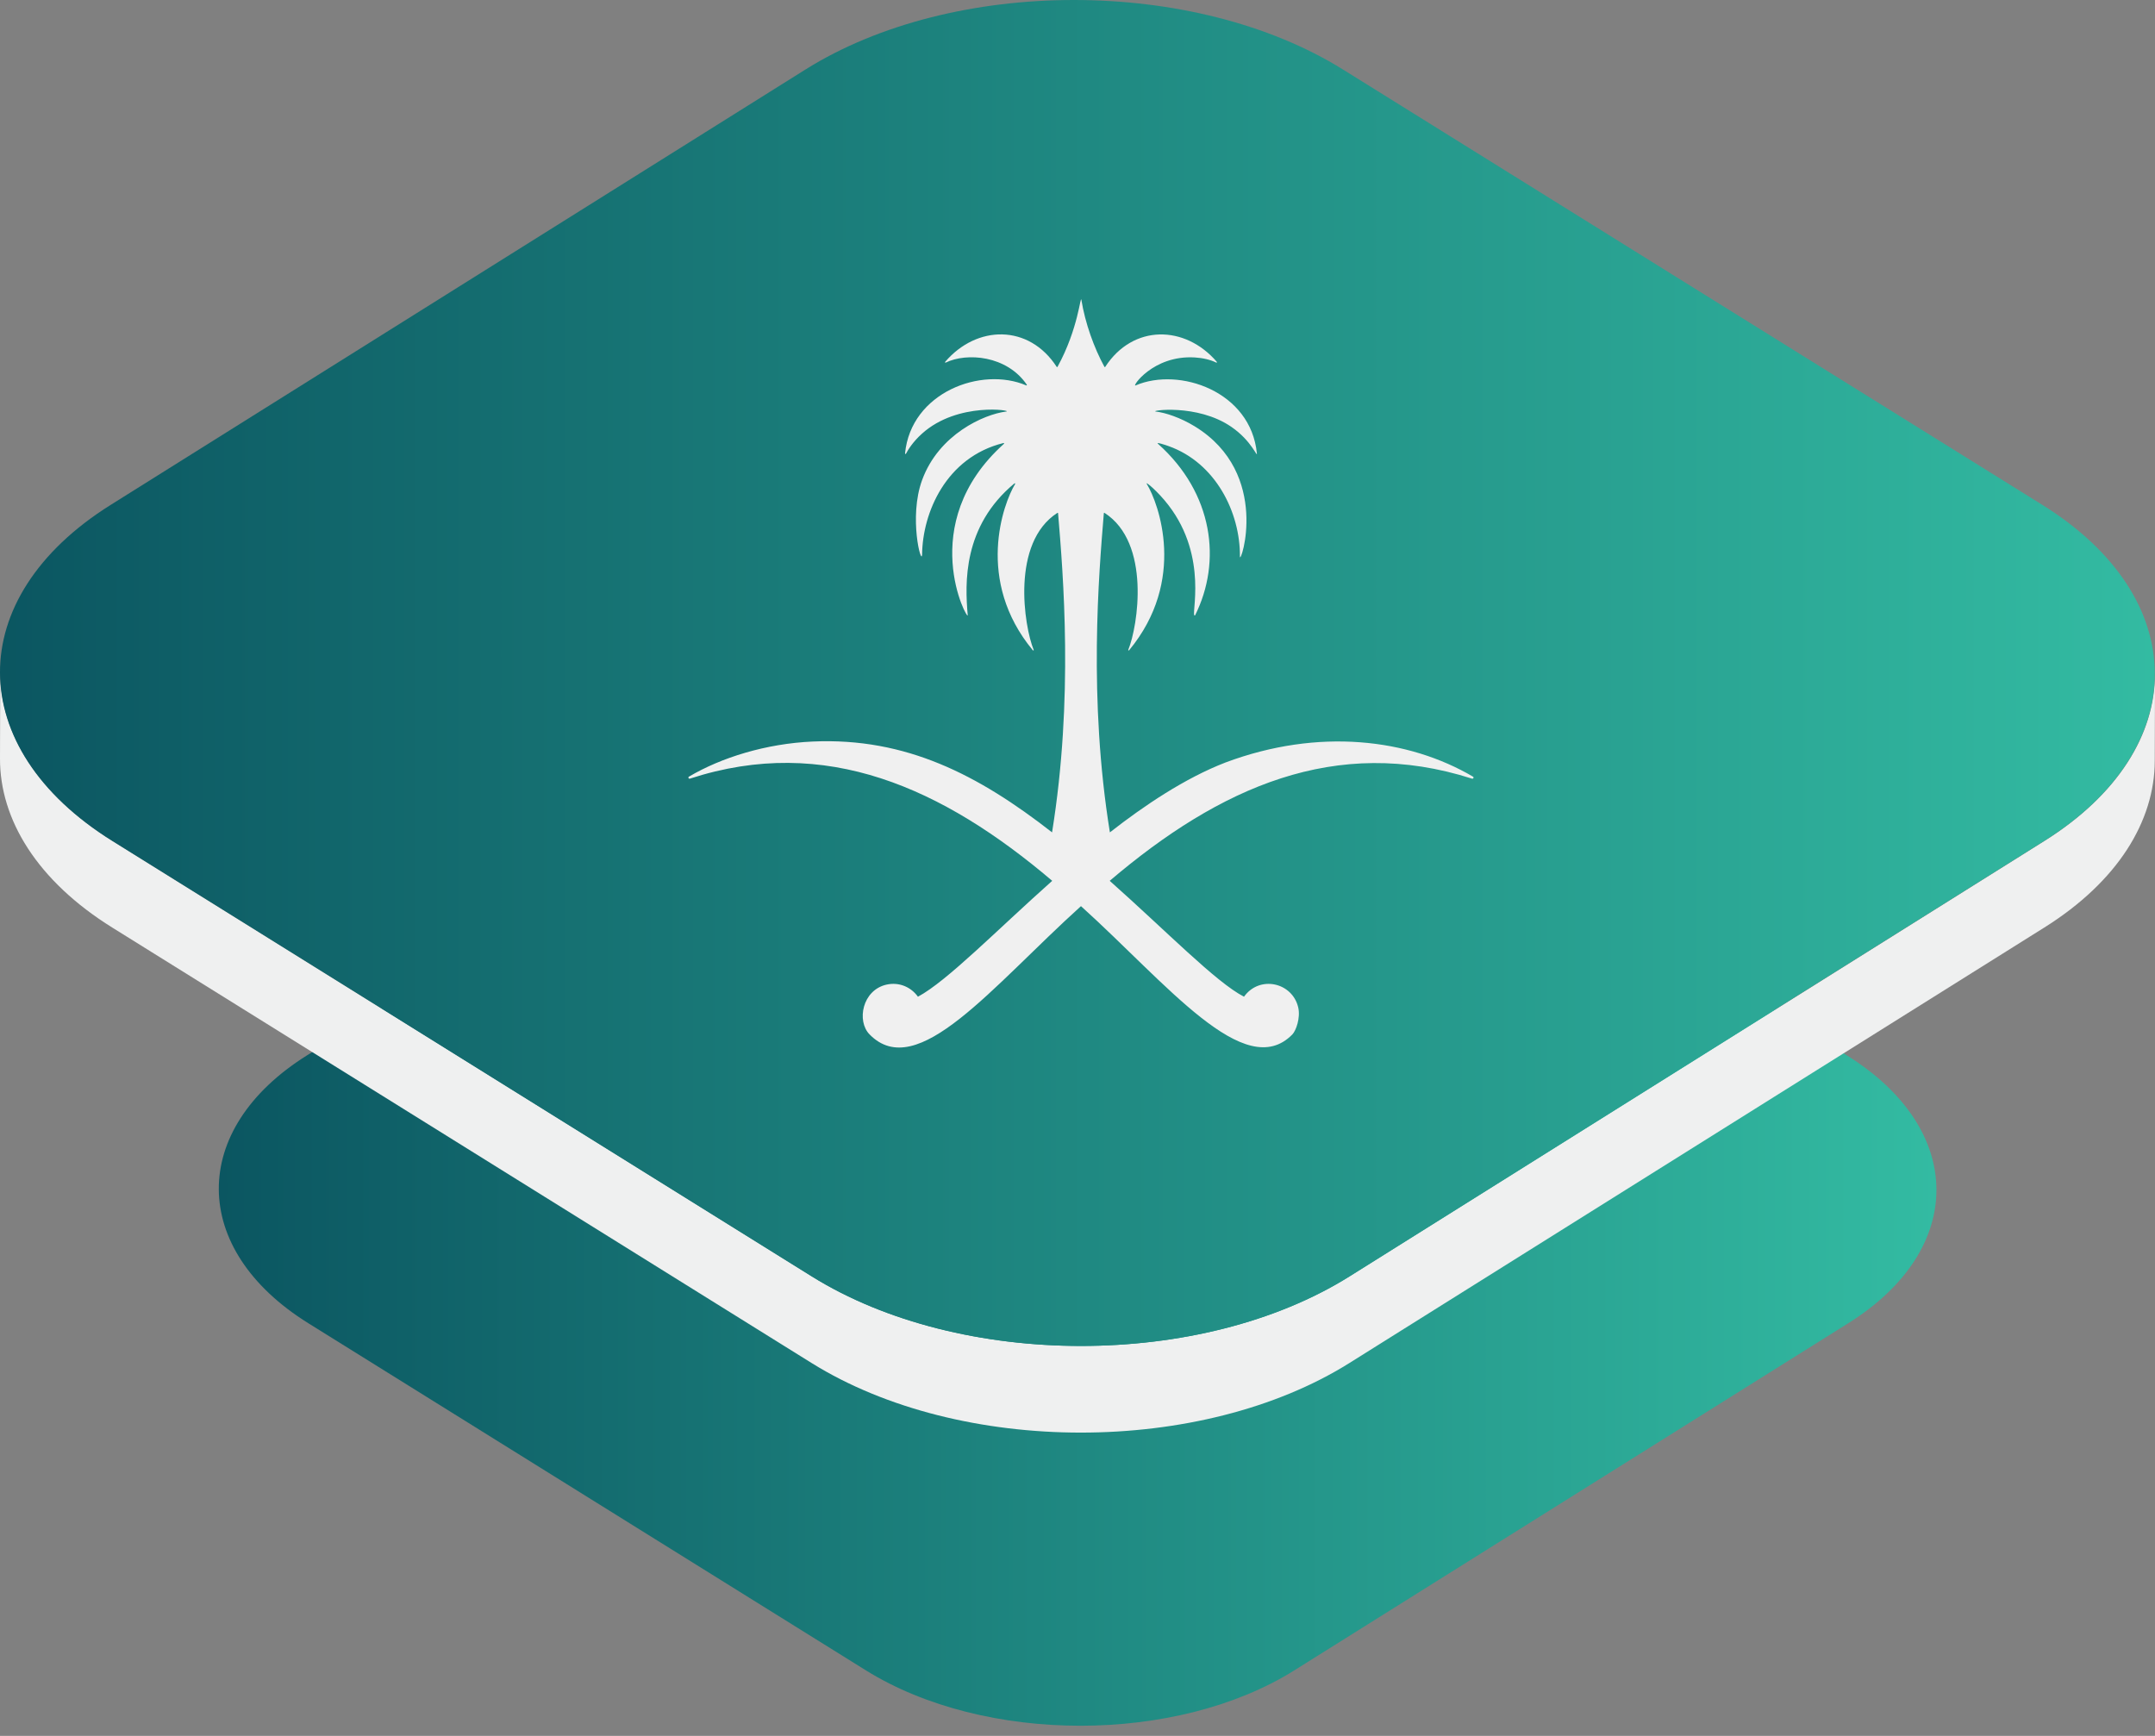
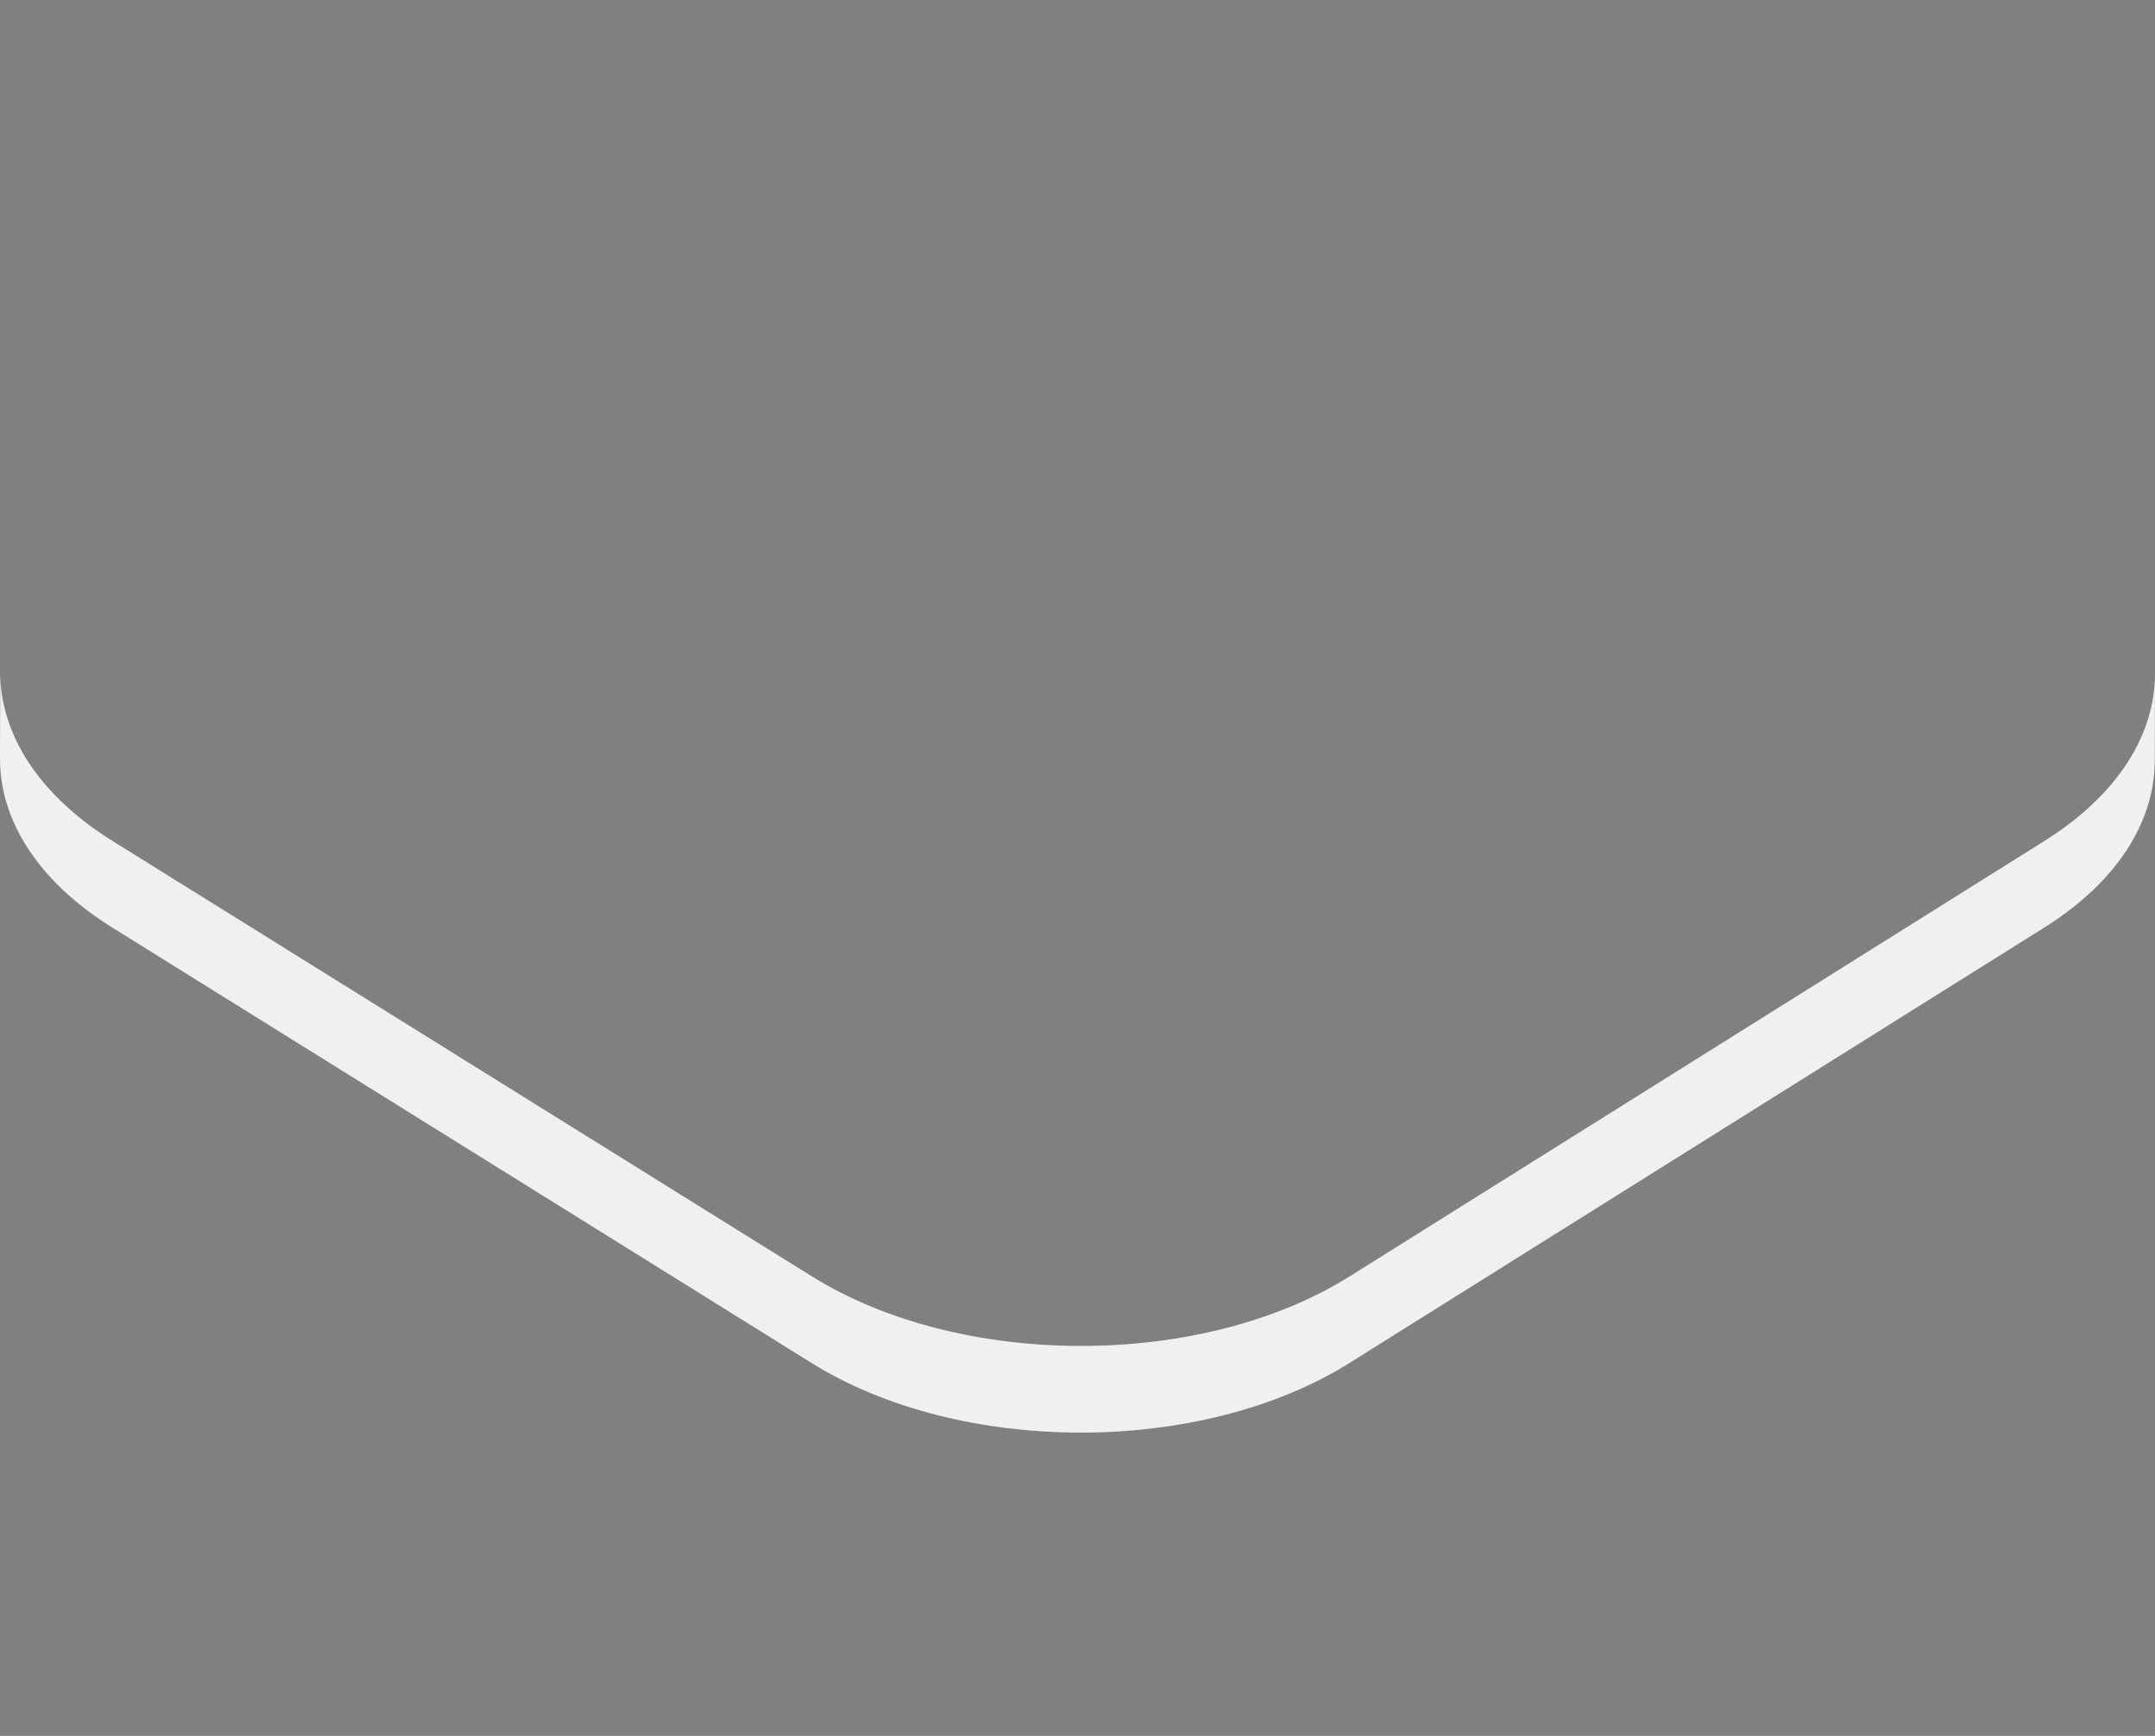
<svg xmlns="http://www.w3.org/2000/svg" width="72" height="58" viewBox="0 0 72 58" fill="none">
  <rect x="0" y="0" width="72" height="58" fill="#808080" stroke="none" />
-   <path d="M61.708 35.264C65.675 37.734 65.697 41.74 61.754 44.21L43.248 55.808C39.306 58.278 32.895 58.278 28.927 55.808L10.3 44.211C6.332 41.74 6.311 37.735 10.253 35.264L28.759 23.666C32.701 21.195 39.113 21.195 43.081 23.666L61.708 35.264Z" fill="url(#paint0_linear_756_11207)" />
  <path d="M68.308 28.097L45.093 42.646C40.147 45.745 32.103 45.746 27.125 42.646L3.758 28.097C1.253 26.537 0.003 24.49 0.008 22.446L1.86216e-05 25.342C-0.006 27.386 1.246 29.433 3.751 30.992L27.118 45.542C32.096 48.641 40.139 48.641 45.085 45.541L68.3 30.992C70.757 29.452 71.987 27.438 71.992 25.42L72 22.524C71.995 24.542 70.764 26.556 68.308 28.097Z" fill="#EFF0F0" />
-   <path d="M68.242 16.873C73.22 19.973 73.246 24.997 68.3 28.097L45.085 42.646C40.14 45.746 32.096 45.746 27.118 42.646L3.751 28.097C-1.227 24.997 -1.254 19.973 3.692 16.873L26.907 2.325C31.853 -0.775 39.896 -0.775 44.874 2.325L68.242 16.873Z" fill="url(#paint1_linear_756_11207)" />
-   <path d="M49.213 25.949C47.057 24.681 44.057 24.313 40.948 25.475C39.59 25.999 38.23 26.914 37.082 27.811C36.359 23.338 36.712 19.187 36.88 17.147C36.881 17.136 36.894 17.13 36.904 17.137C38.456 18.134 38.021 20.918 37.696 21.714C37.689 21.73 37.712 21.741 37.723 21.728C39.657 19.396 38.713 16.822 38.316 16.171C38.243 16.053 38.681 16.411 39.04 16.88C40.392 18.637 39.768 20.61 39.918 20.564C39.922 20.563 39.927 20.564 39.929 20.559C40.827 18.76 40.538 16.478 38.69 14.829C38.606 14.757 38.936 14.866 39.04 14.904C40.616 15.462 41.438 17.119 41.427 18.596C41.427 18.921 42.491 15.821 39.918 14.246C39.437 13.952 38.943 13.79 38.62 13.751C38.368 13.723 39.998 13.473 41.143 14.264C41.83 14.738 42.011 15.31 41.993 15.149C41.793 13.074 39.397 12.254 37.944 12.877C37.79 12.955 38.516 11.858 39.918 11.943C40.189 11.959 40.438 12.018 40.638 12.116C40.652 12.122 40.665 12.103 40.655 12.091C39.595 10.854 37.852 10.829 36.926 12.259C36.92 12.268 36.906 12.268 36.901 12.259C36.55 11.618 36.257 10.797 36.13 10.022C36.099 9.824 36.034 10.981 35.331 12.259C35.325 12.268 35.313 12.268 35.306 12.259C34.378 10.825 32.636 10.854 31.578 12.091C31.567 12.103 31.579 12.122 31.594 12.116C32.301 11.773 33.637 11.874 34.306 12.853C34.314 12.866 34.302 12.883 34.287 12.877C32.79 12.235 30.438 13.106 30.238 15.149C30.238 15.166 30.26 15.176 30.268 15.161C30.335 15.033 30.5 14.761 30.808 14.486C32.005 13.409 33.888 13.72 33.612 13.751C32.876 13.843 31.366 14.512 30.808 16.04C30.351 17.289 30.791 18.934 30.808 18.526C30.822 17.137 31.603 15.276 33.528 14.802C33.543 14.798 33.554 14.819 33.542 14.829C30.549 17.515 32.36 20.812 32.332 20.552C32.239 19.487 32.163 17.587 33.892 16.152C33.905 16.141 33.925 16.155 33.916 16.171C33.519 16.822 32.575 19.396 34.508 21.728C34.52 21.741 34.543 21.73 34.536 21.714C34.211 20.918 33.776 18.134 35.327 17.137C35.338 17.13 35.35 17.136 35.351 17.147C35.521 19.187 35.873 23.338 35.15 27.811C32.692 25.893 30.272 24.636 27.155 24.776C25.587 24.846 24.1 25.311 23.018 25.949C22.98 25.972 23.008 26.029 23.05 26.016C27.584 24.537 31.507 26.332 35.155 29.43C33.313 31.069 31.64 32.784 30.669 33.302C30.442 32.985 30.049 32.803 29.619 32.898C28.808 33.081 28.614 34.117 29.054 34.563C30.647 36.185 33.137 32.966 36.116 30.276C38.983 32.862 41.588 36.184 43.178 34.563C43.304 34.433 43.452 34.006 43.376 33.667C43.184 32.821 42.082 32.576 41.563 33.302C40.628 32.821 38.987 31.128 37.076 29.43C40.75 26.304 44.632 24.56 49.181 26.016C49.224 26.029 49.252 25.972 49.213 25.949Z" fill="#F0F0F0" />
  <defs>
    <linearGradient id="paint0_linear_756_11207" x1="7.31" y1="39.737" x2="64.697" y2="39.737" gradientUnits="userSpaceOnUse">
      <stop stop-color="#0B5661" />
      <stop offset="1" stop-color="#33BBA2" />
    </linearGradient>
    <linearGradient id="paint1_linear_756_11207" x1="0" y1="22.485" x2="71.993" y2="22.485" gradientUnits="userSpaceOnUse">
      <stop stop-color="#0B5661" />
      <stop offset="1" stop-color="#33BBA2" />
    </linearGradient>
  </defs>
</svg>